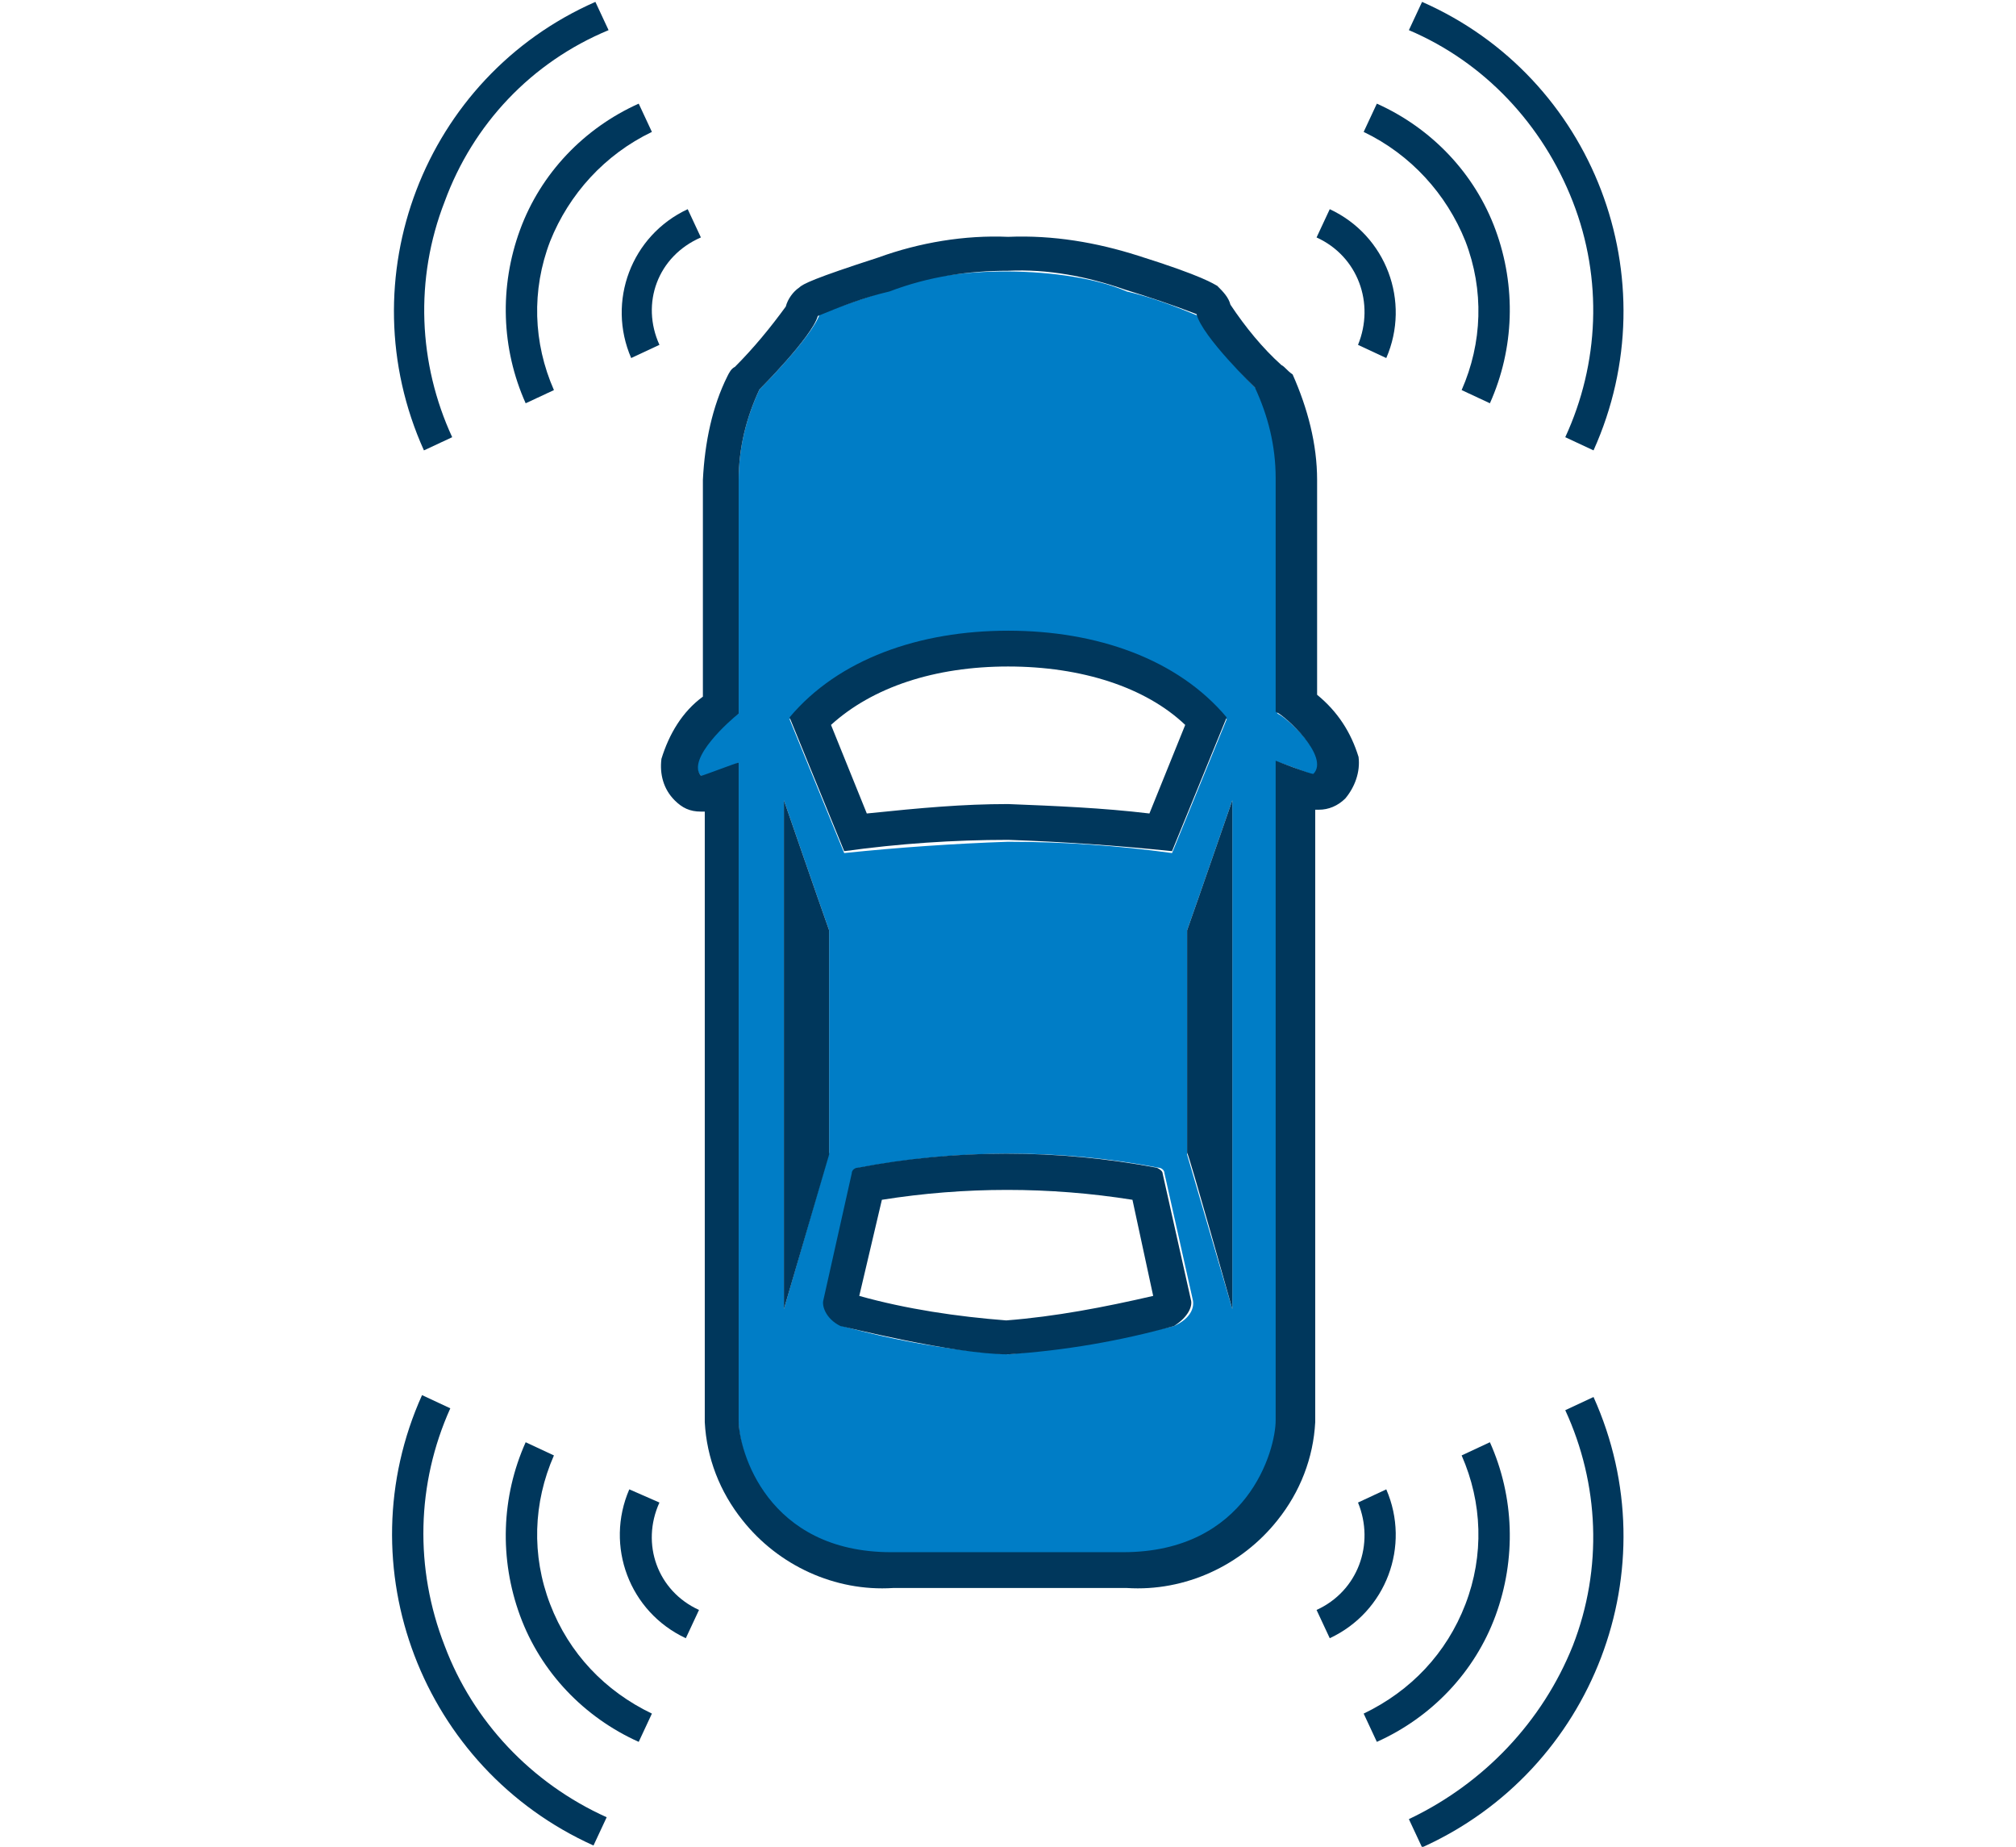
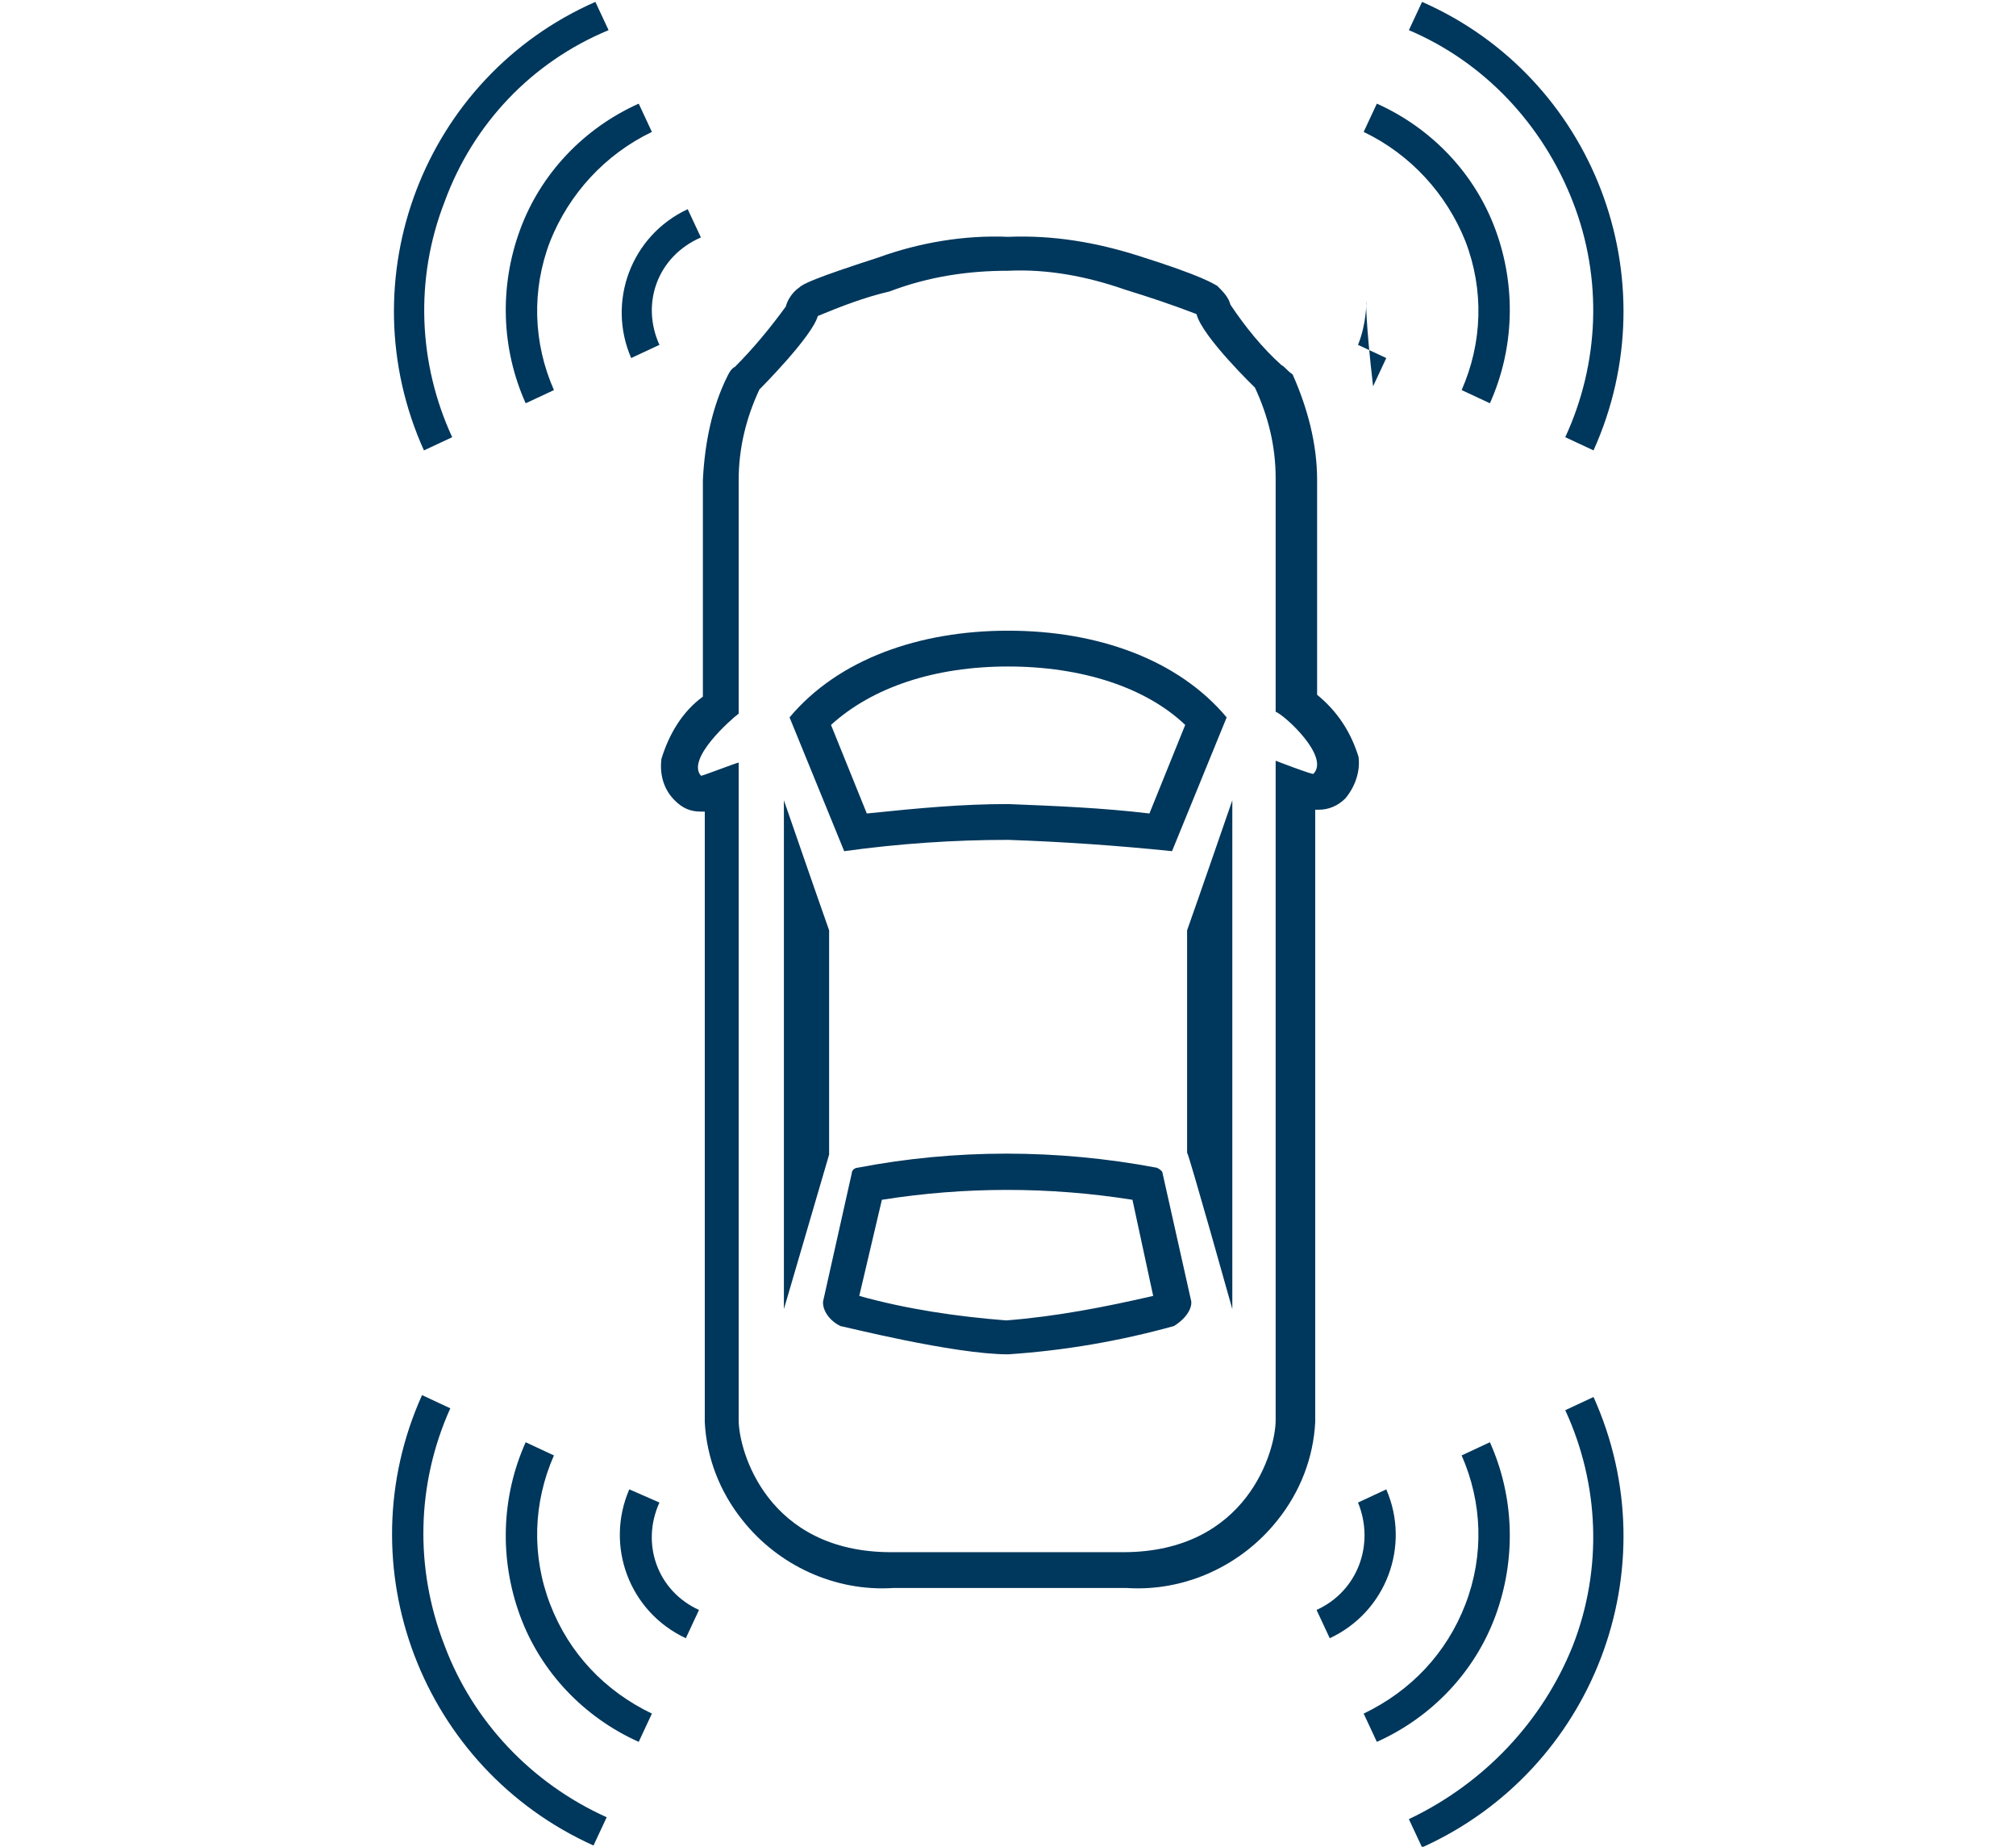
<svg xmlns="http://www.w3.org/2000/svg" version="1.1" id="Ebene_1" x="0px" y="0px" viewBox="0 0 107 98" style="enable-background:new 0 0 107 98;" xml:space="preserve">
  <style type="text/css">
	.st0{fill:#00375C;}
	.st1{fill:#007DC6;}
</style>
  <g transform="translate(-622 -1022)">
    <g transform="translate(622 1022)">
      <g transform="translate(0 0)">
        <path class="st0" d="M23.6,10.7c-1.6,4.1-1.4,8.6,0.4,12.5l-1.5,0.7c-4.1-9.1,0-19.8,9.1-23.8l0.7,1.5     C28.2,3.3,25.1,6.6,23.6,10.7z" />
        <path class="st0" d="M29.2,12.8c-1,2.6-0.9,5.4,0.2,7.9l-1.5,0.7c-1.3-2.9-1.4-6.2-0.3-9.2c1.1-3,3.4-5.4,6.3-6.7l0.7,1.5     C32.1,8.2,30.2,10.3,29.2,12.8z" />
        <path class="st0" d="M35,18.3l-1.5,0.7c-1.3-3,0-6.5,3-7.9l0,0l0.7,1.5C34.9,13.6,34,16.1,35,18.3z" />
      </g>
      <g transform="translate(49.077 0)">
        <path class="st0" d="M34.4,10.7c1.6,4.1,1.4,8.6-0.4,12.5l1.5,0.7c4.1-9.1,0-19.8-9.1-23.8l-0.7,1.5C29.7,3.3,32.8,6.6,34.4,10.7     z" />
        <path class="st0" d="M28.7,12.8c1,2.6,0.9,5.4-0.2,7.9l1.5,0.7c1.3-2.9,1.4-6.2,0.3-9.2c-1.1-3-3.4-5.4-6.3-6.7l-0.7,1.5     C25.8,8.2,27.7,10.3,28.7,12.8z" />
-         <path class="st0" d="M23,18.3l1.5,0.7c1.3-3,0-6.5-3-7.9l0,0l-0.7,1.5C23,13.6,23.9,16.1,23,18.3z" />
+         <path class="st0" d="M23,18.3l1.5,0.7l0,0l-0.7,1.5C23,13.6,23.9,16.1,23,18.3z" />
      </g>
    </g>
    <g transform="translate(622 1096.033)">
      <g transform="translate(49.077)">
        <path class="st0" d="M34.4,13.3c1.6-4.1,1.4-8.6-0.4-12.5l1.5-0.7c4.1,9.1,0,19.8-9.1,23.9l-0.7-1.5     C29.7,20.6,32.8,17.3,34.4,13.3z" />
        <path class="st0" d="M28.7,11.1c1-2.6,0.9-5.4-0.2-7.9L30,2.5c1.3,2.9,1.4,6.2,0.3,9.2c-1.1,3-3.4,5.4-6.3,6.7l-0.7-1.5     C25.8,15.7,27.7,13.7,28.7,11.1z" />
        <path class="st0" d="M23,5.7L24.5,5c1.3,3,0,6.5-3,7.9l0,0l-0.7-1.5C23,10.4,23.9,7.9,23,5.7z" />
      </g>
      <path class="st0" d="M23.6,13.3C22,9.2,22.1,4.7,23.9,0.7l-1.5-0.7c-4.1,9.1,0,19.8,9.1,23.9l0.7-1.5    C28.2,20.6,25.1,17.3,23.6,13.3z" />
      <path class="st0" d="M29.2,11.1c-1-2.6-0.9-5.4,0.2-7.9l-1.5-0.7c-1.3,2.9-1.4,6.2-0.3,9.2c1.1,3,3.4,5.4,6.3,6.7l0.7-1.5    C32.1,15.7,30.2,13.7,29.2,11.1z" />
      <path class="st0" d="M35,5.7L33.4,5c-1.3,3,0,6.5,3,7.9l0,0l0.7-1.5C34.9,10.4,34,7.9,35,5.7z" />
    </g>
    <g transform="translate(636.306 1034.468)">
-       <path class="st1" d="M53.5,25.4V13c0-1.7-0.4-3.3-1.1-4.8c0,0-2.8-2.8-3.1-3.9c-1.2-0.5-2.5-1-3.8-1.3C42.3,1.6,36,1.6,33,2.9    c-1.3,0.4-2.5,0.8-3.8,1.3C28.8,5.4,26,8.2,26,8.2c-0.7,1.5-1.1,3.1-1.1,4.8v12.4c-0.5,0.2-2.9,2.4-2,3.3c0.1,0.1,2.3-0.8,2-0.7    v35c0,1.6,1.5,7,8.1,7h12.4c6.6,0,8.1-5.4,8.1-7V28c-0.3-0.2,2,0.7,2,0.7C56.4,27.8,54,25.6,53.5,25.4z M51.1,30v27    c0,0-2.4-8.2-2.4-8.2l0,0V36.9C49.2,35.5,51.1,30,51.1,30z M39.2,21.1c4.7,0,9,1.5,11.6,4.6l-2.9,7.1c-2.9-0.4-5.8-0.6-8.7-0.6    c-2.9,0.1-5.8,0.3-8.7,0.6l-2.9-7.1C30.2,22.5,34.5,21.1,39.2,21.1L39.2,21.1z M27.3,56.8V30c0,0,1.9,5.5,2.4,6.9v11.8L27.3,57    V56.8z M48,57.9c-2.9,0.7-5.9,1.2-8.8,1.5c-3-0.2-5.9-0.7-8.8-1.5c-0.8-0.5-1-1.1-0.9-1.4l1.5-6.7c0-0.1,0.1-0.2,0.3-0.3    c5.3-1,10.7-1,15.9,0c0.1,0,0.3,0.1,0.3,0.3l1.5,6.7C49.1,56.9,48.9,57.5,48,57.9z" />
      <path class="st0" d="M39.2,1.9c2.1-0.1,4.2,0.3,6.2,1c1.3,0.4,2.5,0.8,3.8,1.3c0.3,1.2,3.1,3.9,3.1,3.9c0.7,1.5,1.1,3.1,1.1,4.8    v12.4c0.5,0.2,2.9,2.4,2,3.3l0,0c-0.2,0-2-0.7-2-0.7l0,0v35c0,1.6-1.5,7-8.1,7H33c-6.6,0-8.1-5.4-8.1-7V28l0,0    c-0.1,0-1.9,0.7-2,0.7l0,0c-0.8-0.9,1.6-3,2-3.3V13c0-1.7,0.4-3.3,1.1-4.8c0,0,2.8-2.8,3.1-3.9c1.2-0.5,2.5-1,3.8-1.3    C35,2.2,37.1,1.9,39.2,1.9 M30.5,32.7c2.9-0.4,5.8-0.6,8.7-0.6c2.9,0.1,5.8,0.3,8.7,0.6l2.9-7.1c-2.6-3.1-6.9-4.6-11.6-4.6    s-9,1.5-11.6,4.6L30.5,32.7 M51.1,57V30c0,0-1.9,5.5-2.4,6.9v11.8l0,0C48.8,48.8,51.1,57,51.1,57 M27.3,57c0,0,2.4-8.2,2.4-8.2    V36.9c-0.5-1.4-2.4-6.9-2.4-6.9V57 M39.2,59.4c3-0.2,5.9-0.7,8.8-1.5c0.8-0.5,1-1.1,0.9-1.4l-1.5-6.7c0-0.1-0.1-0.2-0.3-0.3    c-5.3-1-10.7-1-15.9,0c-0.1,0-0.3,0.1-0.3,0.3l-1.5,6.7c-0.1,0.3,0.1,1,0.9,1.4C30.4,57.9,36.3,59.4,39.2,59.4 M39.2,0.1    c-2.3-0.1-4.7,0.3-6.9,1.1c-3.4,1.1-4,1.4-4.2,1.6c-0.3,0.2-0.6,0.6-0.7,1c-0.8,1.1-1.7,2.2-2.7,3.2c-0.2,0.1-0.3,0.3-0.4,0.5    C23.5,9.1,23.1,11,23,13v11.5c-1.1,0.8-1.8,2-2.2,3.3c-0.1,0.8,0.1,1.6,0.7,2.2c0.4,0.4,0.8,0.6,1.4,0.6h0.2V63    c0.1,1.9,0.8,3.7,2,5.2c1.9,2.4,4.9,3.8,8,3.6h12.4c3.1,0.2,6.1-1.2,8-3.6c1.2-1.5,1.9-3.3,2-5.2V30.5h0.2c0.5,0,1-0.2,1.4-0.6    c0.5-0.6,0.8-1.4,0.7-2.2c-0.4-1.3-1.1-2.4-2.2-3.3V13c0-1.9-0.5-3.8-1.3-5.6C54,7.2,53.9,7,53.7,6.9c-1-0.9-1.9-2-2.7-3.2    c-0.1-0.4-0.4-0.7-0.7-1c-0.2-0.1-0.7-0.5-4.2-1.6C43.9,0.4,41.6,0,39.2,0.1L39.2,0.1z M29.8,26c2.2-2,5.5-3.1,9.4-3.1    s7.3,1.1,9.4,3.1l-1.9,4.7c-2.5-0.3-5-0.4-7.5-0.5c-2.4,0-4.6,0.2-7.5,0.5C31.7,30.7,29.8,26,29.8,26z M32.5,51.2    c4.4-0.7,8.9-0.7,13.3,0l1.1,5.1c-2.6,0.6-5.2,1.1-7.8,1.3c-2.6-0.2-5.3-0.6-7.8-1.3L32.5,51.2L32.5,51.2z" />
    </g>
  </g>
</svg>